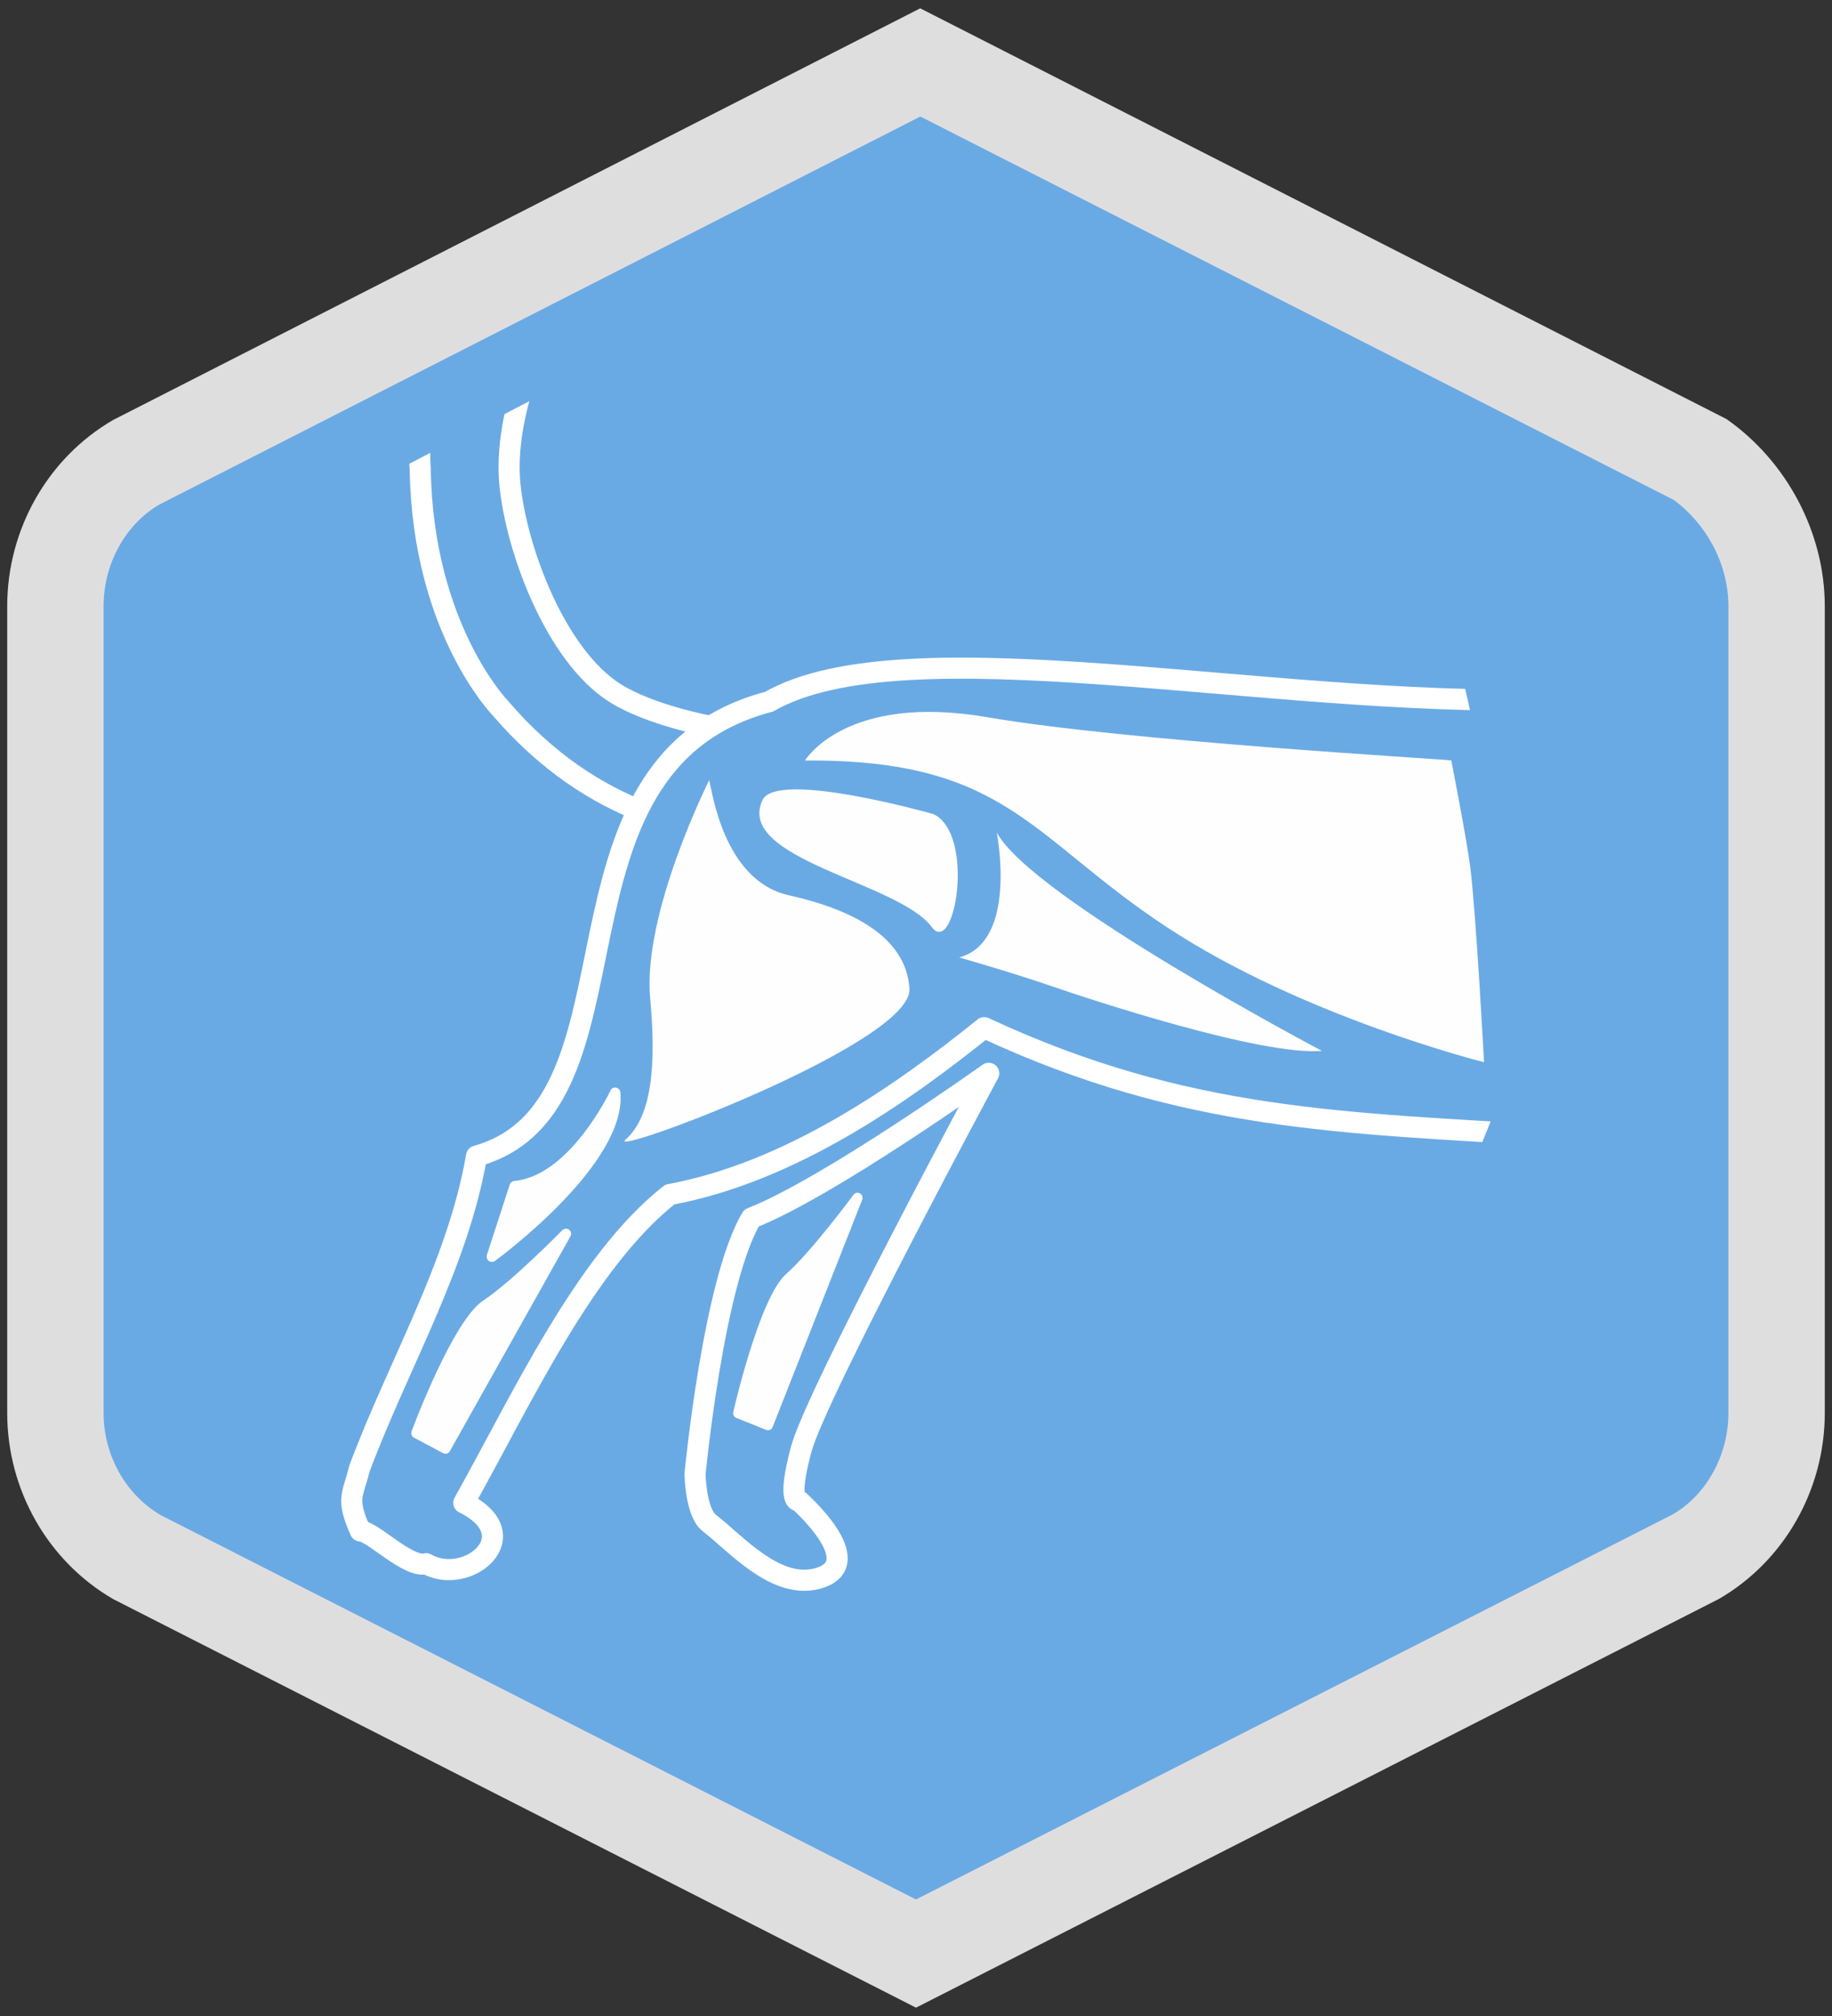
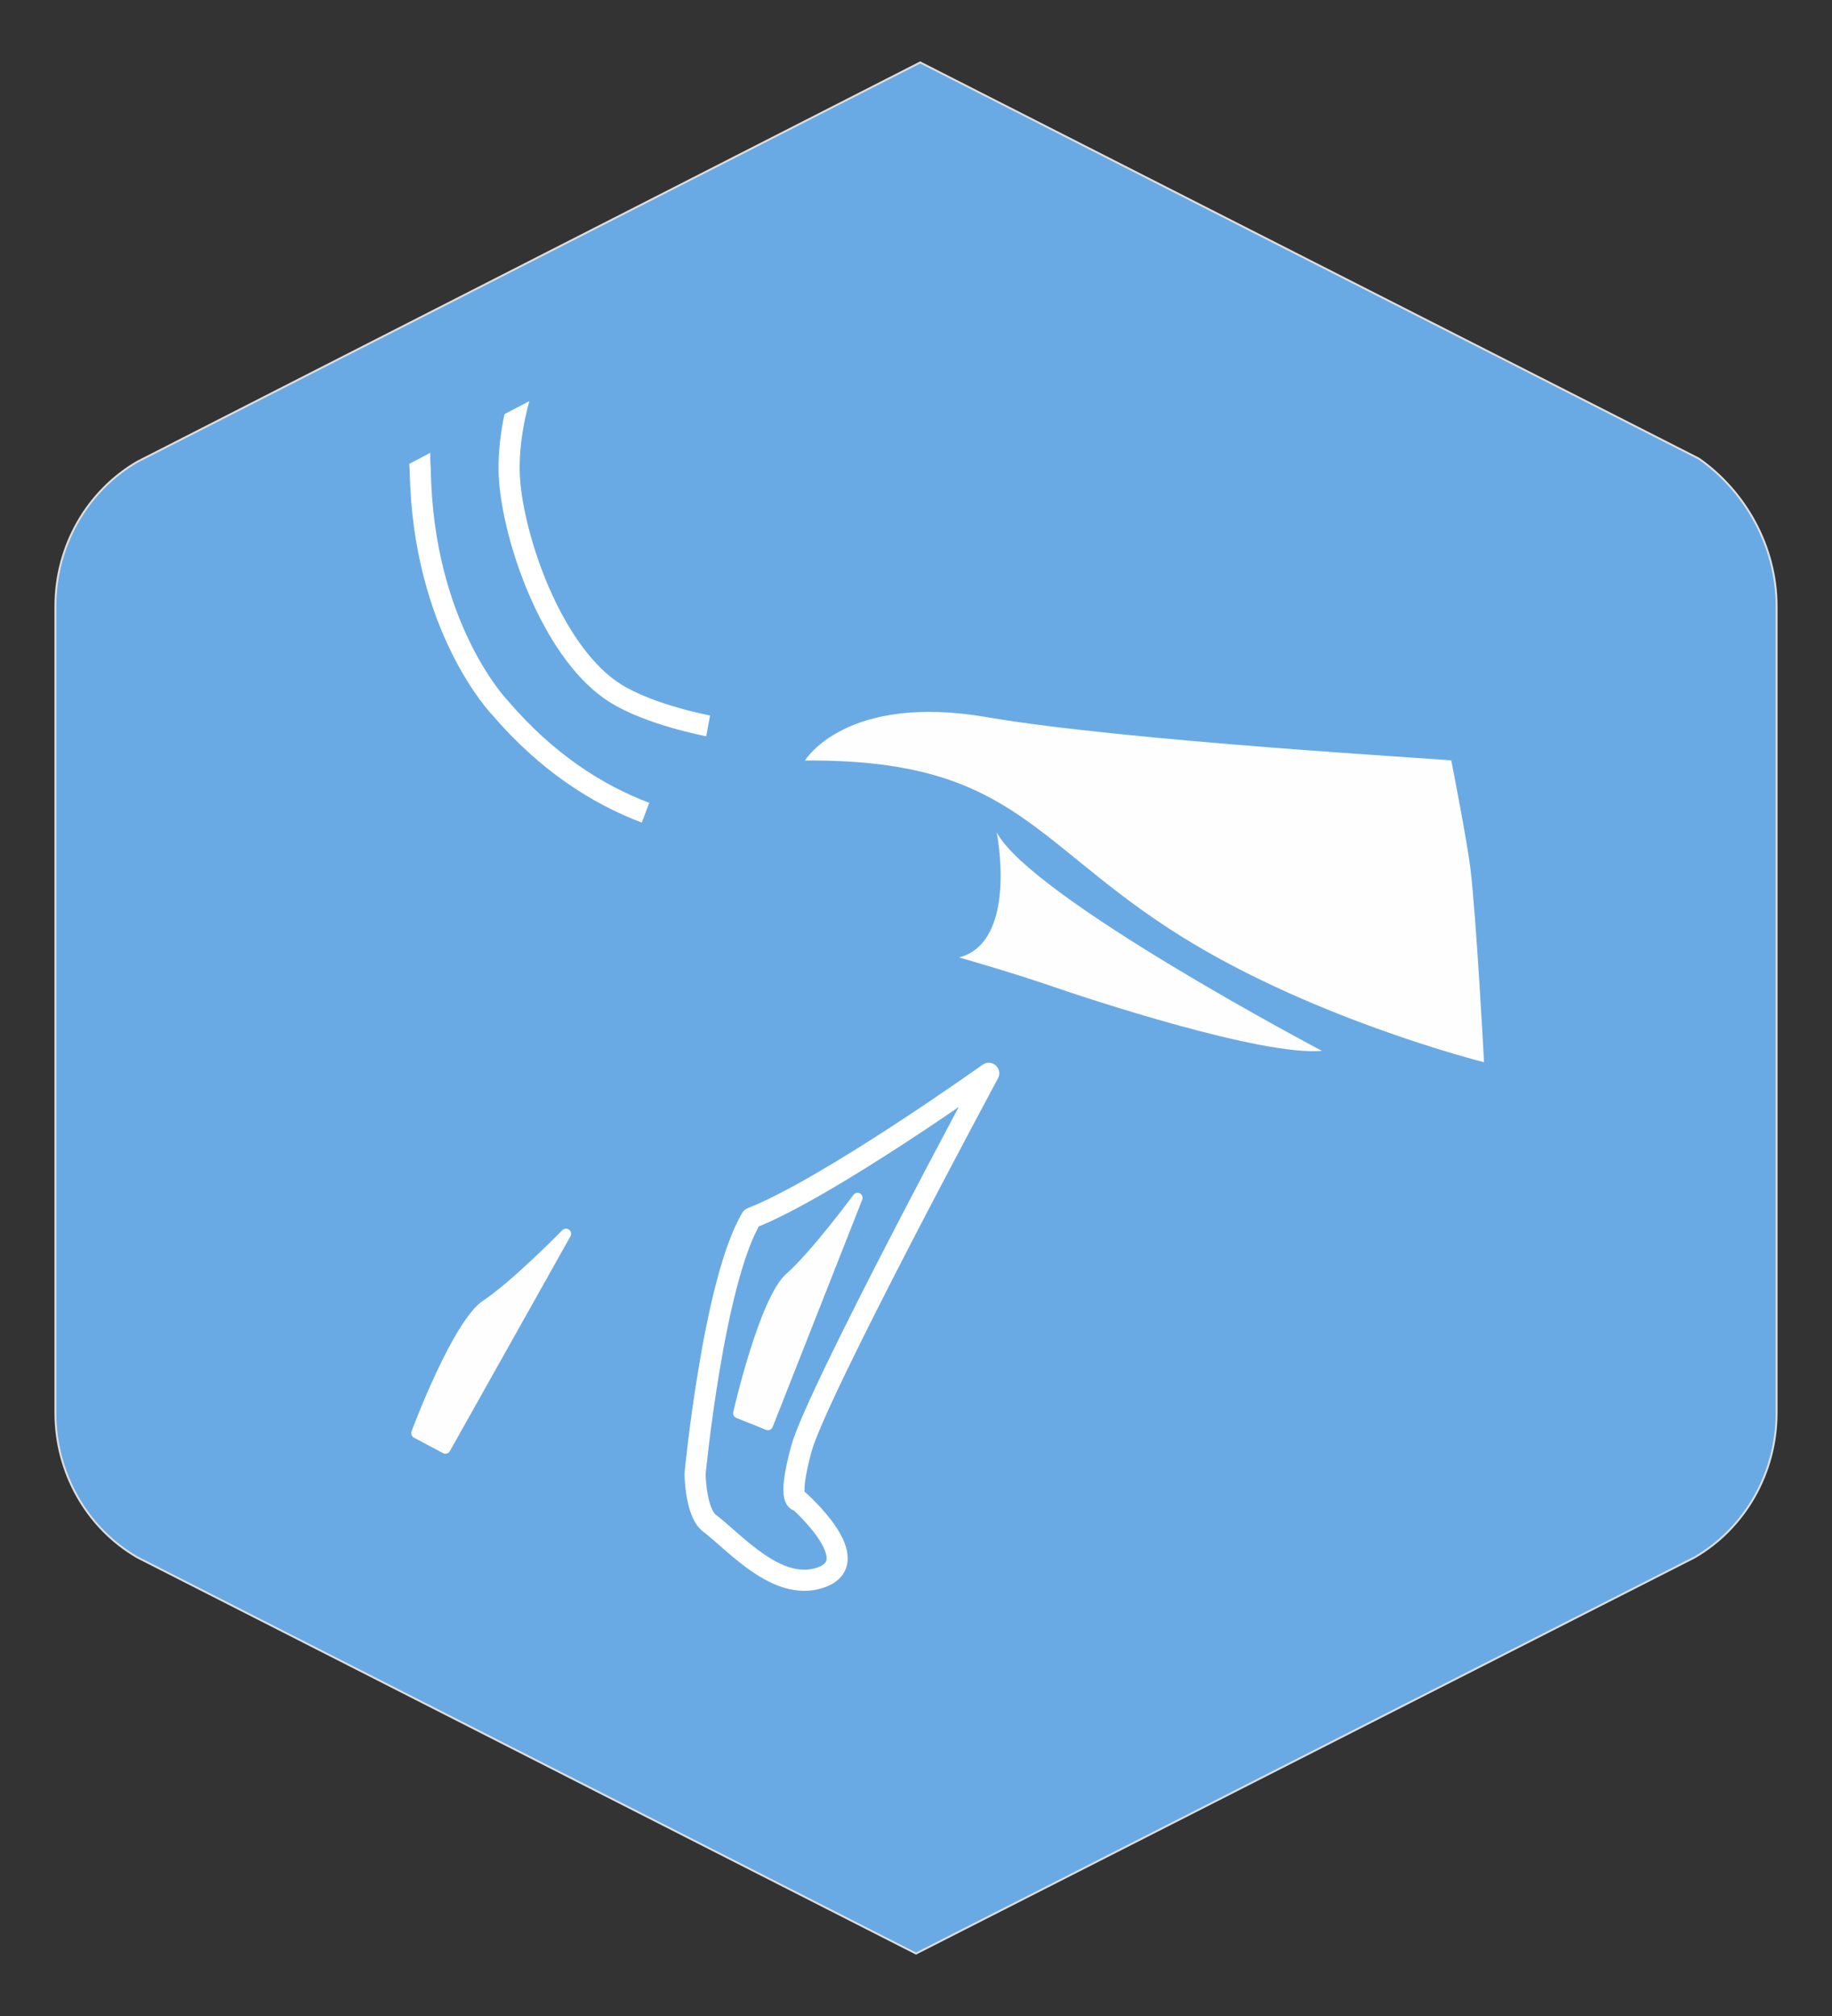
<svg xmlns="http://www.w3.org/2000/svg" xmlns:xlink="http://www.w3.org/1999/xlink" version="1.1" id="a" x="0px" y="0px" viewBox="0 0 1650 1815" style="enable-background:new 0 0 1650 1815;" xml:space="preserve">
  <rect x="0" y="0" width="1650" height="1815" fill="#333333" stroke="none" />
  <style type="text/css">
	.st0{fill:#6AAAE4;stroke:#DFDEDF;stroke-width:1.72;stroke-miterlimit:10;}
	.st1{fill:#DFDEDF;}
	.st2{clip-path:url(#SVGID_00000013166653463598582590000017387734794494282399_);}
	.st3{fill:none;stroke:#FFFFFF;stroke-width:19;stroke-linecap:round;stroke-linejoin:round;}
	.st4{fill:none;stroke:#FFFFFF;stroke-width:19;stroke-miterlimit:10;}
	.st5{fill:#FEFEFE;}
	.st6{fill:none;stroke:#FFFFFF;stroke-width:0.34;stroke-linecap:round;stroke-linejoin:round;}
</style>
  <g>
    <g>
      <path class="st0" d="M123.7,1402.1L825,1758.8l701.3-356.7c45.5-26.4,73.8-76.2,73.8-130V545.7c0-53.8-28.3-103.6-70-132.8    L828.8,56.2L123.7,415.7c-45.5,26.4-73.8,76.2-73.8,130v726.4C49.9,1325.9,78.1,1375.7,123.7,1402.1L123.7,1402.1z" />
-       <path class="st1" d="M825,1807.5l-723-367.8c-58.9-34.1-95.5-98.3-95.5-167.5V545.7c0-69.2,36.6-133.5,95.4-167.6L828.8,7.5    L1555,377.3c54.6,38.2,88.5,102.7,88.5,168.4v726.4c0,69.2-36.6,133.5-95.5,167.5L825,1807.5L825,1807.5z M144.4,1363.9    L825,1710.1l681.6-346.7c30.1-17.5,50.1-52.9,50.1-91.3V545.7c0-36.8-18.8-73.2-49.2-95.6L828.9,104.9L143.4,454.3    c-30.1,17.6-50.1,52.9-50.1,91.3v726.4C93.3,1310.1,112.9,1345.2,144.4,1363.9L144.4,1363.9z" />
    </g>
    <g>
      <defs>
        <path id="SVGID_1_" d="M1309.8,578.4c0,0,64.2,267.6,64.2,326.5s-128.5,321.1-128.5,321.1l-117.7,363.9l-471,21.4l-454.9-74.9     l37.5-604.8l-64.2-214.1l-4.1-196.9L540.3,328L1309.8,578.4L1309.8,578.4z" />
      </defs>
      <clipPath id="SVGID_00000135649233727796417110000016788298289814296988_">
        <use xlink:href="#SVGID_1_" style="overflow:visible;" />
      </clipPath>
      <g style="clip-path:url(#SVGID_00000135649233727796417110000016788298289814296988_);">
        <g>
          <g>
            <g>
              <g>
-                 <path class="st3" d="M1963.1,352.8c-0.5,4.1-2.2,7.6,0.5,11.5c1.6,2.9,6.8,4.9,9,4.9c4.3,0,7.3-1.4,10-3.2         c6.8-4.5,13.9-8,18.3-13.2c12.2-10.1,22.4-22.6,34.8-33.2c6.8-6.5,13.8-11.6,21.3-16.1c5.2-2.3,15.5,8.8,14.7,25.7         c-0.4,10.5-6.4,20.7-10.4,29.3c-6.5,14.6-21.8,35-6.8,51.1c17.5,19.1,37.9,34.4,53.2,54.3c30.2,35.1,65.3,65.1,102.9,92.2         c6.6,28.6-28.1,49.4-44.5,65.2c-28.9,38.1-82.1,28.4-126.8,33.3l-73.1,10.8c-51.5,54.6-64.3,85.9-128.6,184         c-40.2,61.4-136.3,76.1-196.7,120.6c-61.8,42.6-109.1,102.8-153.6,162.8c-44.9,63.3-85.6,128.2-118.7,198.8         c-11,21.8-0.6,29.9-2.2,46.7c84.6,64.3,17,84.4-4.1,84.4c-8.7,5.3-59.5-30.8-73.1-43.9c-32.8-54.2-4.4-82.4,3.8-131.9         c14.7-59.8,31.6-125.8,40.1-174.9c29.1-26.9,53.5-57.3,67.2-89.4c-188.6-11.9-332.1-12.7-513.9-97.4         c-73.8,59.4-174.3,130.1-283.1,150.2c-76.6,60.4-132.8,183.4-185.6,277.6c59.3,29.5,3,75.9-33.9,54.8         c-16.3,4.3-47.8-29.1-59.3-29.5c-12.9-29.5-7.1-30.9-0.7-56.3c34.9-93.4,88.6-183.3,105.4-281.2         c161.1-45,47.6-352.1,263.5-409.1c122.3-70.1,449.2,4.9,700.8-1.9c57.5-1.6,117.5-0.8,171.1-17.6         c54.7-16.7,95-52.7,141.3-80.9c26.3-17.4,57.2-32.1,88.7-38.6c34.2-81.7,90.2-163.2,169.8-213.6         C1987,294.7,1967.9,331.7,1963.1,352.8" />
                <path class="st4" d="M581.4,731.7c-43.8-16.6-89.1-45.6-130.8-94.2c0,0-69.9-71.8-72.1-214.8c0,0-9.8-92.8,56.2-182.2         l86.1-126.5c0,0,69.3-113.6,37.6-171.8c0,0-28.1-68.3-17.1-77.6c10.9-9.4,6-4.1,6-4.1s16.2-1.8,25.8,10.1         c9.6,11.9,33.6,47.7,41.3,77.1c0,0,37.3,102.2-29.2,196.4c0,0-62.4,105.5-77.2,124.7c-19.5,25.3-54.8,102.8-48.8,166.7         c5.6,58.8,41.2,154.9,95,188.6c31.4,19.7,83.6,29.4,83.6,29.4" />
              </g>
              <path class="st3" d="M890.5,966.3c0,0-155.3,288.2-168.8,338.2c-13.5,49.9-2.2,46.6-2.2,46.6s62.8,55.2,18.9,69.4        c-38.5,12.6-76.2-31.5-99.4-49.2c-12.6-9.5-13-44.4-13-44.4s16.6-173.1,50.8-230.3C745.6,1069.7,890.5,966.3,890.5,966.3        L890.5,966.3z" />
            </g>
            <path class="st5" d="M725,684.7c0,0,36.4-61,164.1-39c124.5,21.4,407.1,37.5,418,38.9c0,0,14.1,71.9,17.1,96.1       c5.4,43.7,12.4,175.6,12.4,175.6s-162.4-40.5-285.4-121.4C928.1,754.1,906.8,683.3,725,684.7L725,684.7z" />
-             <path class="st5" d="M638.7,702.5c0,0-60.3,119.7-53.1,196.5c7.2,76.8-4,110.8-22.2,127c-18.2,16.3,258.7-86.9,255.7-135.8       c-2.9-48.8-56.1-72.5-108.7-84.2C650.8,792.6,641.2,709.8,638.7,702.5L638.7,702.5z" />
-             <path class="st5" d="M554.9,979.2c-2.4-0.4-4.2,0.7-5.1,2.7c-0.4,0.8-36.6,76.8-86.6,81.3c-1.9,0.2-3.5,1.5-4.1,3.3l-20.6,63.4       c-0.6,2,0.1,4.1,1.7,5.3c0.8,0.6,1.8,0.9,2.8,0.9s2-0.3,2.8-0.9c4.9-3.6,119.2-88,112.9-151.8       C558.6,981.3,557,979.6,554.9,979.2L554.9,979.2z" />
            <path class="st5" d="M512.5,1107.1c-1.8-1.4-4.4-1.2-6.1,0.5c-0.4,0.5-45.8,46.6-71.2,63.3c-27.1,17.8-63,113.6-64.5,117.7       c-0.8,2.2,0.1,4.6,2.1,5.7l26.3,14c0.7,0.4,1.4,0.5,2.1,0.5c1.6,0,3.2-0.8,4-2.4L513.8,1113       C514.9,1111,514.4,1108.5,512.5,1107.1L512.5,1107.1z" />
            <path class="st5" d="M774.5,1074.4c-2.1-1.1-4.4-0.5-5.8,1.3c-0.4,0.5-38.2,51.6-60.6,71.2c-23.8,20.8-46.7,120.1-47.7,124.4       c-0.5,2.1,0.7,4.4,2.7,5.2l26.9,10.8c0.6,0.2,1.1,0.3,1.7,0.3c0.6,0,1.2-0.1,1.8-0.4c1.1-0.5,2-1.4,2.4-2.5l80.7-204.7       C777.3,1077.9,776.5,1075.5,774.5,1074.4L774.5,1074.4z" />
-             <path class="st5" d="M840.9,733c0,0-141.4-40.3-154.2-12.6c-24.6,53.1,122.4,73.8,152.4,114.1       C859.9,862.4,878.7,751.5,840.9,733L840.9,733z" />
            <path class="st5" d="M897.7,749.4c0,0,19.6,98.3-33.8,112.6c0,0,44.8,12.7,81.6,25.3c34,11.8,190.4,63.5,245.1,58.8       C1190.6,946.1,928.8,808.1,897.7,749.4L897.7,749.4z" />
          </g>
          <path class="st6" d="M1770.1,964.9c32.4,48.8,68.1,95.6,105.5,140.2c39.2,45.9,82.3,90.7,125.3,132.6c14.9,14.7,30,29,46.4,41.2      c18.1,13,70.4,2.5,70,34c-0.2,20.6-18.7,36.5-33.6,34.5c-19-0.2-57-10-66.3-15.1c-59.8-29.3-97.9-65.1-154.8-102      c-44.3-29.9-148-134.8-206.1-169.7c-13.1-7.9-13.5-26.9-0.9-35.6C1717.1,982.7,1768.8,961.8,1770.1,964.9" />
        </g>
      </g>
    </g>
  </g>
</svg>